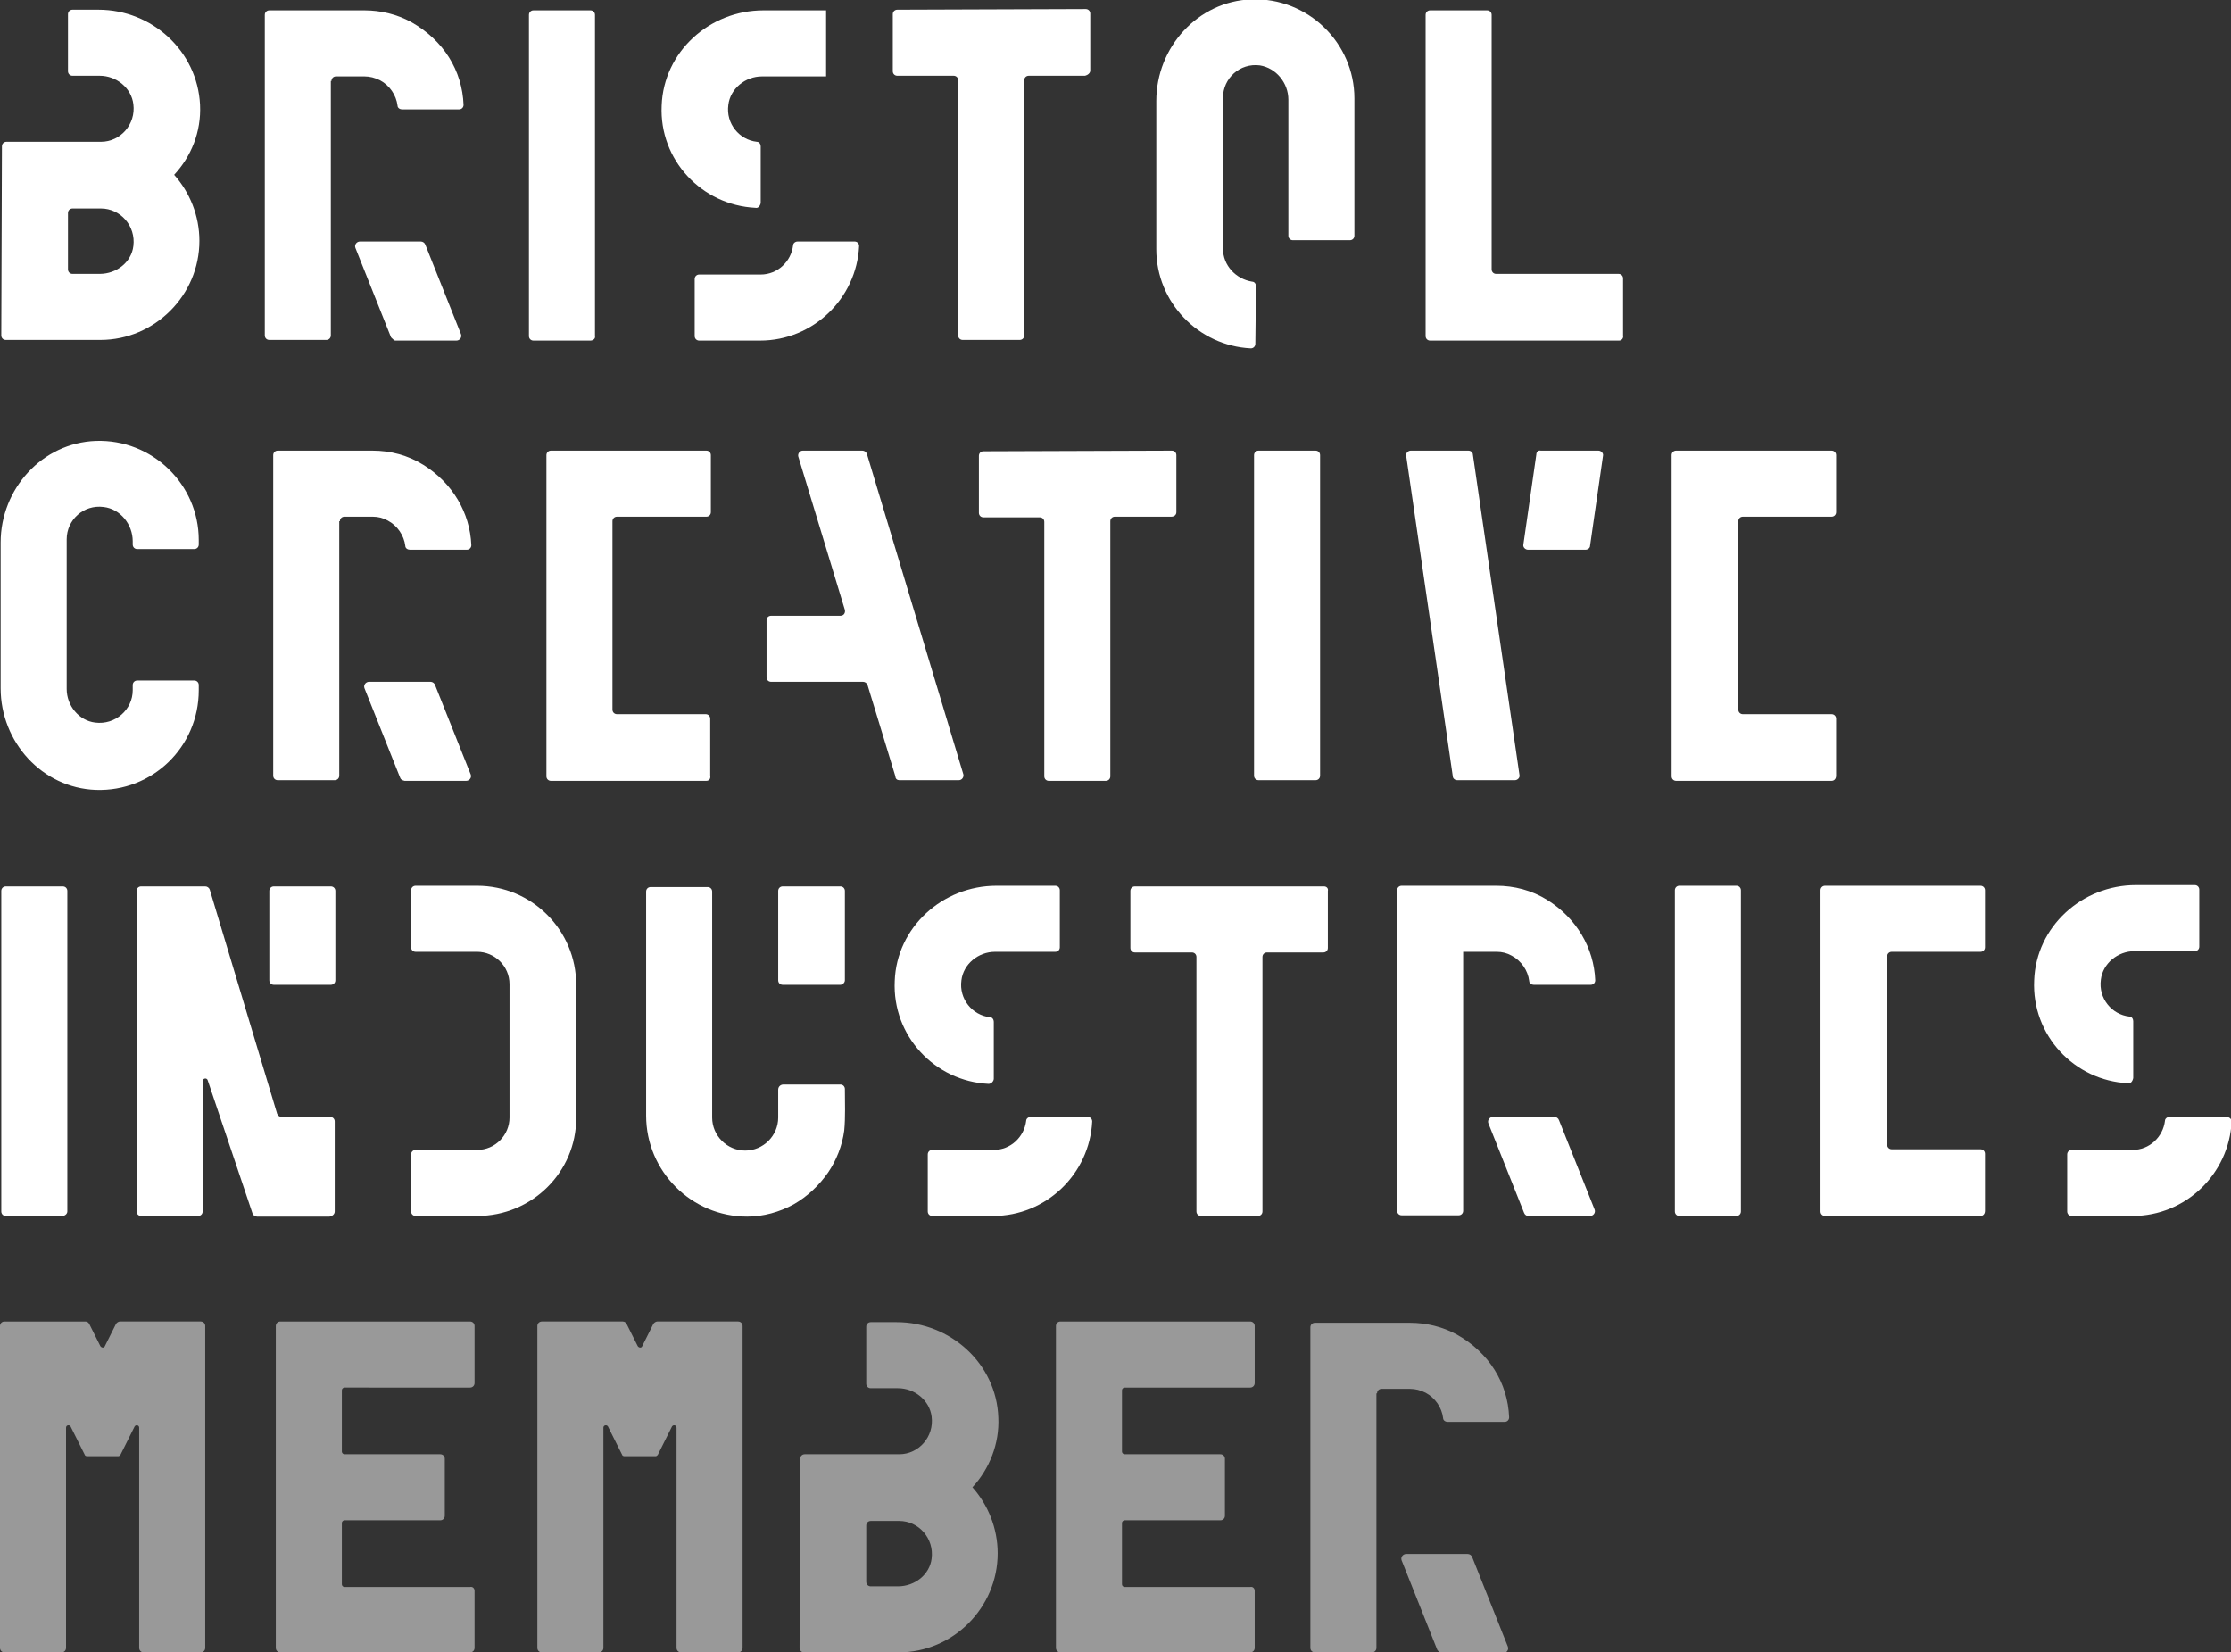
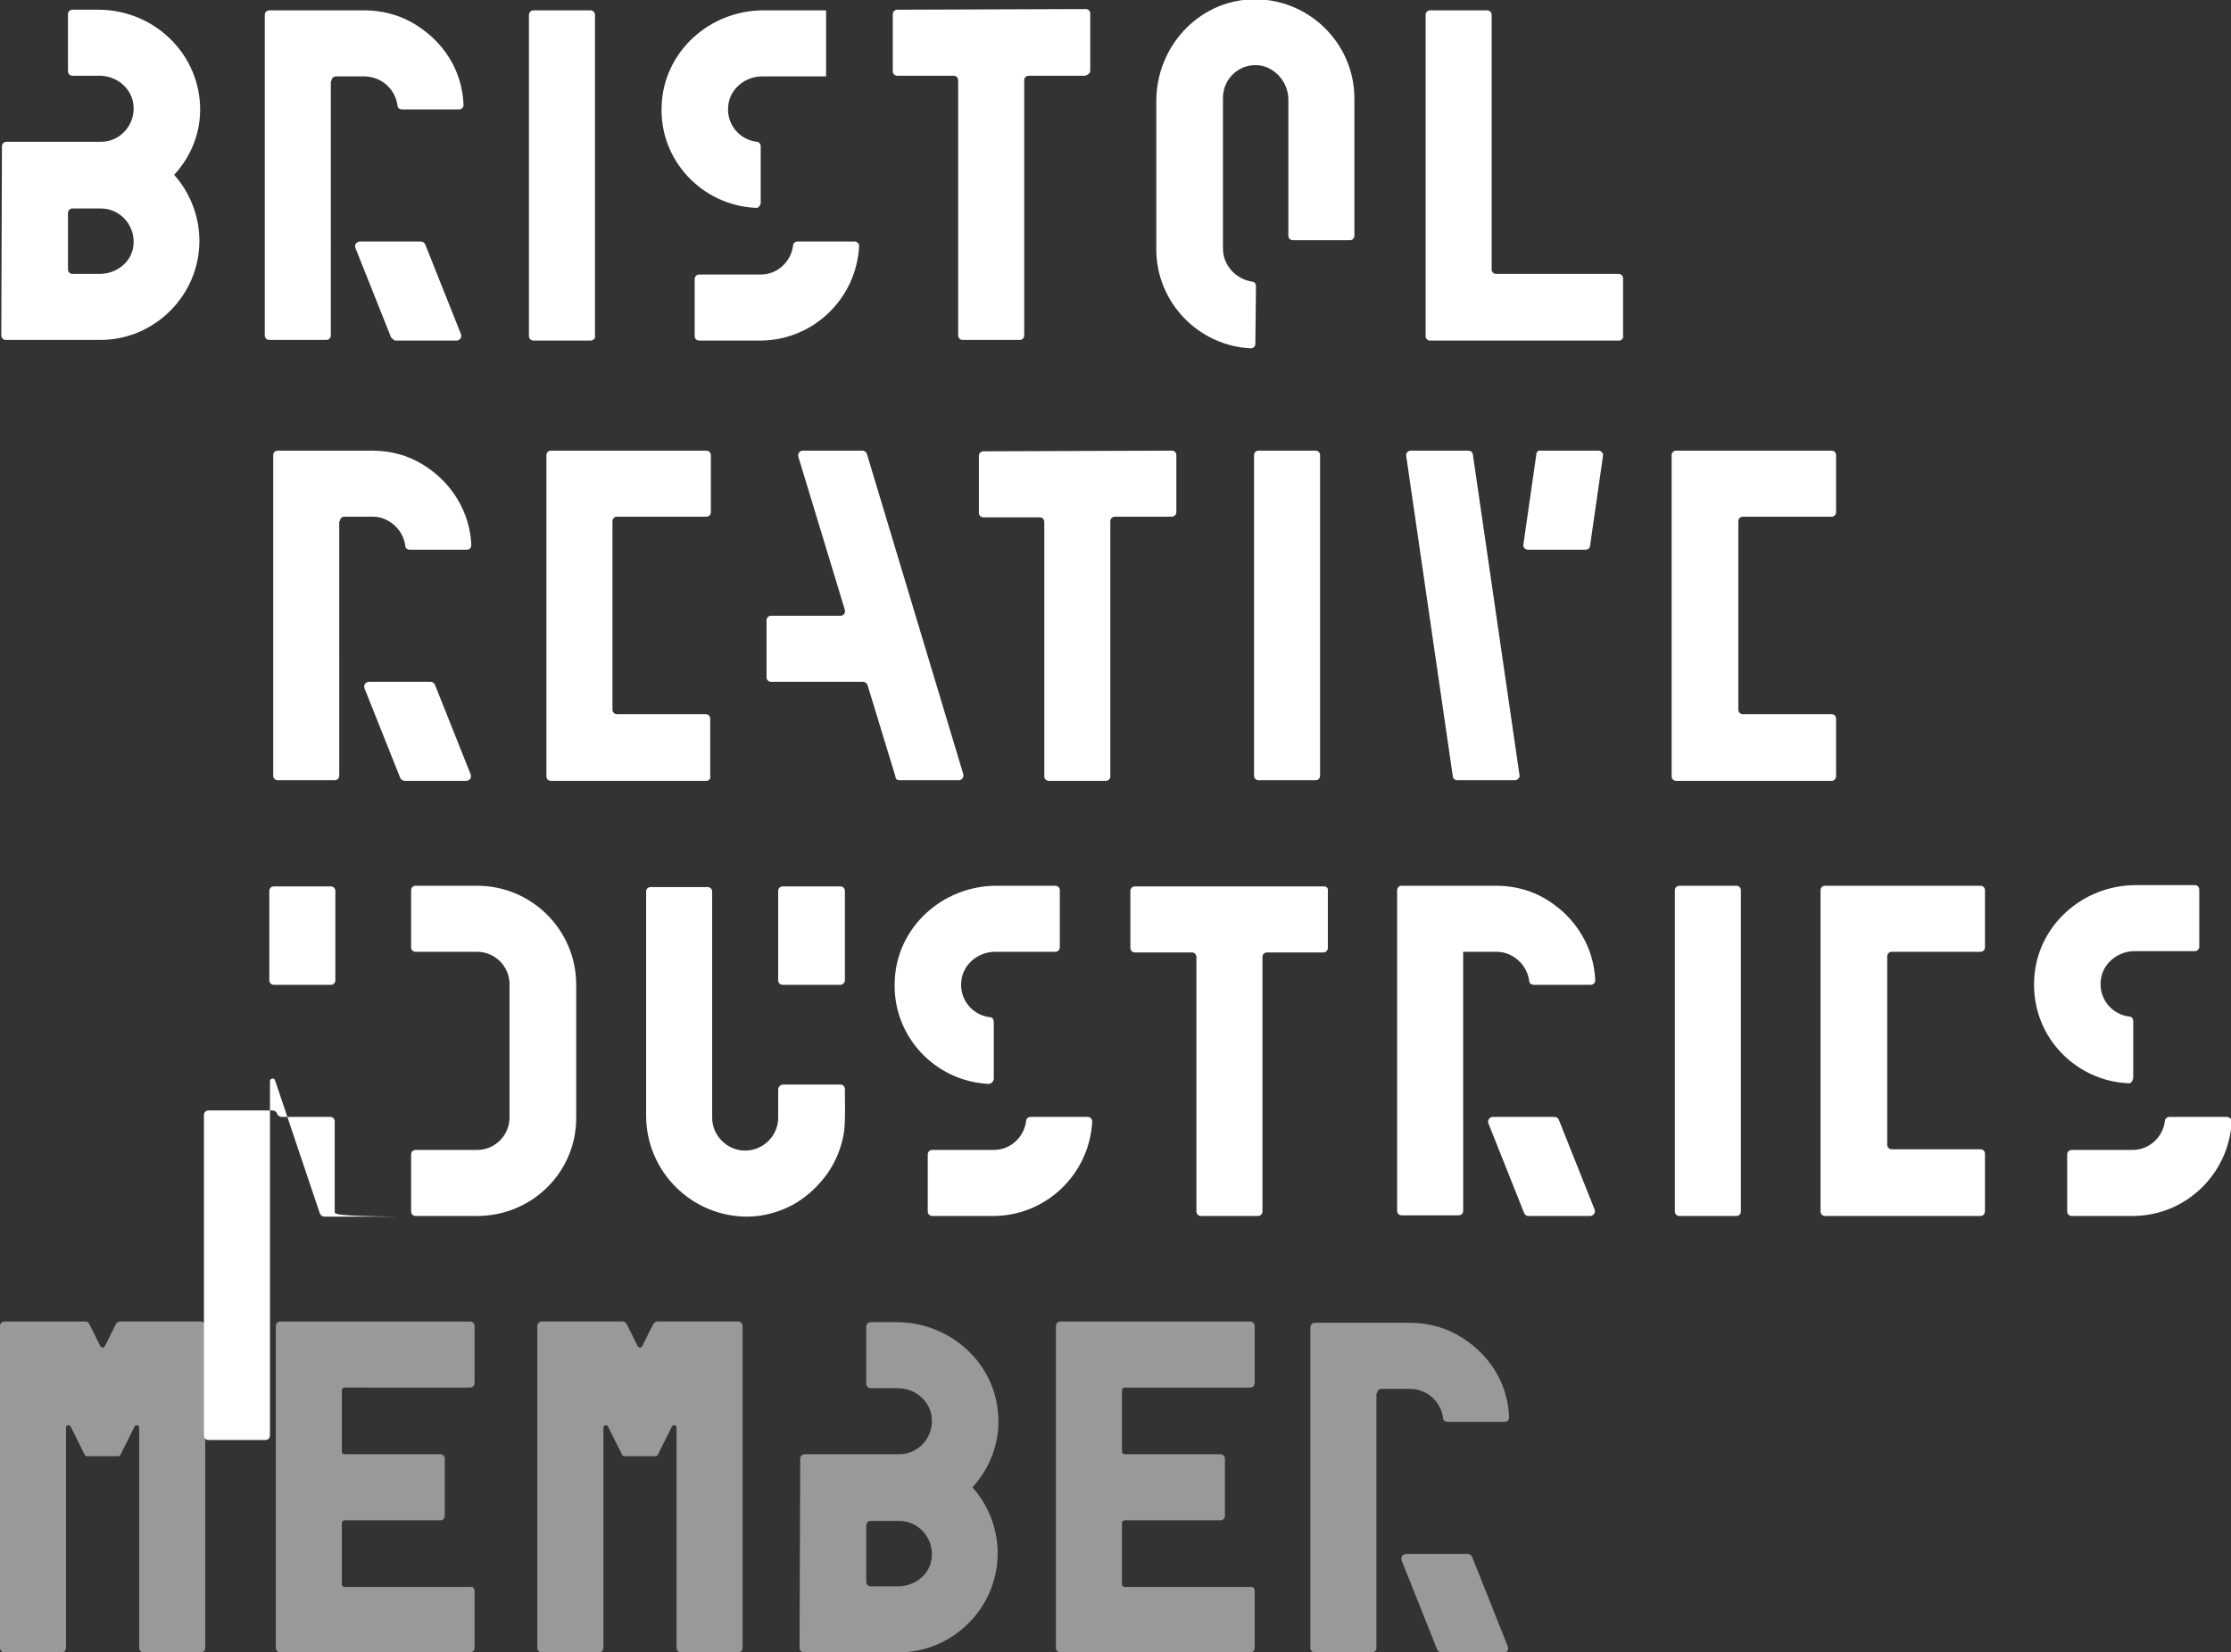
<svg xmlns="http://www.w3.org/2000/svg" version="1.1" id="ART" x="0px" y="0px" width="344.6px" height="255.2px" viewBox="0 0 344.6 255.2" style="enable-background:new 0 0 344.6 255.2;" xml:space="preserve">
  <rect x="0" y="0" width="344.6" height="255.2" fill="#333333" stroke="none" />
  <path style="fill:#FFFFFF;" d="M30.9,16.2C30.5,7.9,23.5,1.5,15.2,1.5l-4,0c-0.4,0-0.7,0.3-0.7,0.7V11c0,0.4,0.3,0.7,0.7,0.7l4.2,0  c2.6,0,4.9,1.9,5.2,4.4c0.4,3.1-2,5.8-5,5.8H5.4H1c-0.4,0-0.7,0.3-0.7,0.7L0.2,51.8c0,0.4,0.3,0.7,0.7,0.7l14.6,0  c8.4,0,15.3-6.9,15.3-15.3c0-3.9-1.5-7.5-3.9-10.2C29.5,24.2,31.1,20.4,30.9,16.2z M15.4,42.3l-4.2,0c-0.4,0-0.7-0.3-0.7-0.7l0-8.7  c0-0.4,0.3-0.7,0.7-0.7h4.4c3,0,5.4,2.7,5,5.8C20.3,40.5,18,42.3,15.4,42.3z" />
  <g>
    <path style="fill:#FFFFFF;" d="M91.2,52.6h-8.8c-0.4,0-0.7-0.3-0.7-0.7V2.3c0-0.4,0.3-0.7,0.7-0.7h8.8c0.4,0,0.7,0.3,0.7,0.7v49.6   C92,52.3,91.6,52.6,91.2,52.6z" />
  </g>
  <g>
    <path style="fill:#FFFFFF;" d="M203.2,120.5h-8.8c-0.4,0-0.7-0.3-0.7-0.7V70.3c0-0.4,0.3-0.7,0.7-0.7h8.8c0.4,0,0.7,0.3,0.7,0.7   v49.5C203.9,120.2,203.6,120.5,203.2,120.5z" />
  </g>
  <g>
-     <path style="fill:#FFFFFF;" d="M9.6,187.8H0.9c-0.4,0-0.7-0.3-0.7-0.7v-49.5c0-0.4,0.3-0.7,0.7-0.7h8.8c0.4,0,0.7,0.3,0.7,0.7v49.5   C10.4,187.5,10,187.8,9.6,187.8z" />
-   </g>
+     </g>
  <g>
    <path style="fill:#FFFFFF;" d="M268.2,187.8h-8.8c-0.4,0-0.7-0.3-0.7-0.7v-49.6c0-0.4,0.3-0.7,0.7-0.7h8.8c0.4,0,0.7,0.3,0.7,0.7   v49.6C268.9,187.5,268.6,187.8,268.2,187.8z" />
  </g>
  <path style="fill:#FFFFFF;" d="M168.4,10.9l0-8.8c0-0.4-0.3-0.7-0.7-0.7l-29.1,0.1c-0.4,0-0.7,0.3-0.7,0.7l0,8.8  c0,0.4,0.3,0.7,0.7,0.7l8.7,0c0.4,0,0.7,0.3,0.7,0.7v39.4c0,0.4,0.3,0.7,0.7,0.7h8.8c0.4,0,0.7-0.3,0.7-0.7V12.4  c0-0.4,0.3-0.7,0.7-0.7l8.7,0C168,11.6,168.4,11.3,168.4,10.9z" />
  <path style="fill:#FFFFFF;" d="M181.7,79.1l0-8.8c0-0.4-0.3-0.7-0.7-0.7l-29.1,0.1c-0.4,0-0.7,0.3-0.7,0.7l0,8.8  c0,0.4,0.3,0.7,0.7,0.7l8.7,0c0.4,0,0.7,0.3,0.7,0.7v39.3c0,0.4,0.3,0.7,0.7,0.7h8.8c0.4,0,0.7-0.3,0.7-0.7V80.5  c0-0.4,0.3-0.7,0.7-0.7l8.7,0C181.4,79.8,181.7,79.5,181.7,79.1z" />
  <path style="fill:#FFFFFF;" d="M204.5,136.9h-29.2c-0.4,0-0.7,0.3-0.7,0.7v8.8c0,0.4,0.3,0.7,0.7,0.7h8.8c0.4,0,0.7,0.3,0.7,0.7  v39.3c0,0.4,0.3,0.7,0.7,0.7h8.8c0.4,0,0.7-0.3,0.7-0.7v-39.3c0-0.4,0.3-0.7,0.7-0.7h8.7c0.4,0,0.7-0.3,0.7-0.7v-8.8  C205.2,137.2,204.9,136.9,204.5,136.9z" />
  <g>
-     <path style="fill:#FFFFFF;" d="M14.8,122c-8.3-0.3-14.7-7.4-14.7-15.7l0-22.5c0-8.3,6.4-15.4,14.7-15.7c8.7-0.3,15.9,6.7,15.9,15.3   v0.7c0,0.4-0.3,0.7-0.7,0.7h-8.8c-0.4,0-0.7-0.3-0.7-0.7v-0.5c0-2.6-1.9-5-4.5-5.3c-3.1-0.4-5.7,2-5.7,5l0,23.1   c0,2.6,1.9,4.9,4.4,5.2c3.1,0.4,5.8-2,5.8-5v-0.8c0-0.4,0.3-0.7,0.7-0.7H30c0.4,0,0.7,0.3,0.7,0.7v0.8   C30.7,115.4,23.5,122.3,14.8,122z" />
-   </g>
+     </g>
  <g>
    <path style="fill:#FFFFFF;" d="M250.1,52.6h-29.2c-0.4,0-0.7-0.3-0.7-0.7V2.3c0-0.4,0.3-0.7,0.7-0.7h8.8c0.4,0,0.7,0.3,0.7,0.7   v39.3c0,0.4,0.3,0.7,0.7,0.7h18.9c0.4,0,0.7,0.3,0.7,0.7v8.8C250.8,52.2,250.5,52.6,250.1,52.6z" />
  </g>
  <g>
    <path style="fill:#FFFFFF;" d="M73.7,187.8h-9.5c-0.4,0-0.7-0.3-0.7-0.7v-8.8c0-0.4,0.3-0.7,0.7-0.7h9.5c2.8,0,5-2.3,5-5V152   c0-2.8-2.3-5-5-5h-9.5c-0.4,0-0.7-0.3-0.7-0.7v-8.8c0-0.4,0.3-0.7,0.7-0.7h9.5c8.4,0,15.3,6.8,15.3,15.3v20.6   C89,181,82.2,187.8,73.7,187.8z" />
  </g>
  <g>
    <path style="fill:#FFFFFF;" d="M109.1,120.6h-24c-0.4,0-0.7-0.3-0.7-0.7V70.3c0-0.4,0.3-0.7,0.7-0.7h24c0.4,0,0.7,0.3,0.7,0.7v8.8   c0,0.4-0.3,0.7-0.7,0.7H95.3c-0.4,0-0.7,0.3-0.7,0.7v29.1c0,0.4,0.3,0.7,0.7,0.7h13.7c0.4,0,0.7,0.3,0.7,0.7v8.8   C109.8,120.3,109.5,120.6,109.1,120.6z" />
  </g>
  <g>
    <path style="fill:#FFFFFF;" d="M282.9,120.6h-24c-0.4,0-0.7-0.3-0.7-0.7V70.3c0-0.4,0.3-0.7,0.7-0.7h24c0.4,0,0.7,0.3,0.7,0.7v8.8   c0,0.4-0.3,0.7-0.7,0.7h-13.7c-0.4,0-0.7,0.3-0.7,0.7v29.1c0,0.4,0.3,0.7,0.7,0.7h13.7c0.4,0,0.7,0.3,0.7,0.7v8.8   C283.6,120.3,283.3,120.6,282.9,120.6z" />
  </g>
  <g>
    <path style="fill:#FFFFFF;" d="M305.9,187.8h-24c-0.4,0-0.7-0.3-0.7-0.7v-49.6c0-0.4,0.3-0.7,0.7-0.7h24c0.4,0,0.7,0.3,0.7,0.7v8.8   c0,0.4-0.3,0.7-0.7,0.7h-13.7c-0.4,0-0.7,0.3-0.7,0.7v29.1c0,0.4,0.3,0.7,0.7,0.7h13.7c0.4,0,0.7,0.3,0.7,0.7v8.8   C306.6,187.5,306.3,187.8,305.9,187.8z" />
  </g>
  <path style="fill:#FFFFFF;" d="M116.7,32.1c-8.3-0.4-14.9-7.4-14.5-15.8c0.3-8.3,7.4-14.7,15.7-14.7l9.7,0c0,0,0,0,0,0v10.2  c0,0,0,0,0,0l-9.9,0c-2.6,0-4.9,1.9-5.2,4.4c-0.4,2.9,1.7,5.4,4.4,5.7c0.4,0,0.6,0.4,0.6,0.7l0,8.8  C117.4,31.8,117.1,32.2,116.7,32.1z M132,37.3h-8.8c-0.4,0-0.7,0.3-0.7,0.6c-0.3,2.5-2.4,4.5-5,4.5H108c-0.4,0-0.7,0.3-0.7,0.7v8.8  c0,0.4,0.3,0.7,0.7,0.7h9.4c8.2,0,14.9-6.5,15.3-14.6C132.7,37.6,132.4,37.3,132,37.3z" />
  <path style="fill:#FFFFFF;" d="M152.7,167.4c-8.3-0.4-14.9-7.4-14.5-15.9c0.3-8.3,7.4-14.7,15.7-14.7h9.1c0.4,0,0.7,0.3,0.7,0.7v8.8  c0,0.4-0.3,0.7-0.7,0.7h-9.3c-2.6,0-4.9,1.9-5.2,4.4c-0.4,2.9,1.7,5.4,4.4,5.7c0.4,0,0.6,0.4,0.6,0.7v8.8  C153.5,167,153.1,167.4,152.7,167.4z M168,172.5h-8.8c-0.4,0-0.7,0.3-0.7,0.6c-0.3,2.5-2.4,4.5-5,4.5H144c-0.4,0-0.7,0.3-0.7,0.7  v8.8c0,0.4,0.3,0.7,0.7,0.7h9.4c8.2,0,14.9-6.5,15.3-14.6C168.7,172.8,168.4,172.5,168,172.5z" />
  <path style="fill:#FFFFFF;" d="M328.7,167.3c-8.3-0.4-14.9-7.4-14.5-15.9c0.3-8.3,7.4-14.7,15.7-14.7h9.1c0.4,0,0.7,0.3,0.7,0.7v8.8  c0,0.4-0.3,0.7-0.7,0.7h-9.3c-2.6,0-4.9,1.9-5.2,4.4c-0.4,2.9,1.7,5.4,4.4,5.7c0.4,0,0.6,0.4,0.6,0.7v8.8  C329.4,167,329.1,167.4,328.7,167.3z M343.9,172.5h-8.8c-0.4,0-0.7,0.3-0.7,0.6c-0.3,2.5-2.4,4.5-5,4.5h-9.4c-0.4,0-0.7,0.3-0.7,0.7  v8.8c0,0.4,0.3,0.7,0.7,0.7h9.4c8.2,0,14.9-6.5,15.3-14.6C344.7,172.8,344.3,172.5,343.9,172.5z" />
  <g>
    <path style="fill:#FFFFFF;" d="M193.9,53.1c0,0.4-0.3,0.7-0.7,0.7c-8.1-0.4-14.6-7.1-14.6-15.3l0-22.9c0-8.3,6.4-15.4,14.7-15.7   c8.7-0.3,15.9,6.7,15.9,15.3v21.2c0,0.4-0.3,0.7-0.7,0.7h-8.8c-0.4,0-0.7-0.3-0.7-0.7l0-21c0-2.6-1.9-4.9-4.4-5.3   c-3.1-0.4-5.7,2-5.7,5v23.3c0,2.6,2,4.7,4.5,5.1c0.4,0,0.6,0.4,0.6,0.7L193.9,53.1z" />
  </g>
  <path style="fill:#FFFFFF;" d="M60.4,52.1l-5.5-13.8c-0.2-0.5,0.2-1,0.7-1H65c0.3,0,0.6,0.2,0.7,0.5l5.5,13.8c0.2,0.5-0.2,1-0.7,1  h-9.5C60.8,52.5,60.6,52.3,60.4,52.1z M51.2,12.5c0-0.4,0.3-0.7,0.7-0.7l4.4,0h0c0.8,0,1.6,0.2,2.4,0.6c1.5,0.8,2.5,2.3,2.7,3.9  c0,0.4,0.4,0.6,0.7,0.6l8.8,0c0.4,0,0.7-0.3,0.7-0.7c-0.2-5.3-3.1-10-8.1-12.8c-2.2-1.2-4.7-1.8-7.2-1.8l-0.1,0l-14.6,0  c-0.4,0-0.7,0.3-0.7,0.7v49.5c0,0.4,0.3,0.7,0.7,0.7h8.8c0.4,0,0.7-0.3,0.7-0.7V12.5z" />
  <path style="fill:#FFFFFF;" d="M235.4,187.3l-5.5-13.8c-0.2-0.5,0.2-1,0.7-1h9.5c0.3,0,0.6,0.2,0.7,0.5l5.5,13.8  c0.2,0.5-0.2,1-0.7,1H236C235.8,187.8,235.5,187.6,235.4,187.3z M226.1,147l5.1,0h0c0.8,0,1.6,0.2,2.3,0.6c1.5,0.8,2.5,2.3,2.7,3.9  c0,0.4,0.4,0.6,0.7,0.6h8.8c0.4,0,0.7-0.3,0.7-0.7c-0.2-5-2.9-9.6-7.4-12.4c-2.4-1.5-5.1-2.2-7.9-2.2h0l-14.6,0  c-0.4,0-0.7,0.3-0.7,0.7v49.5c0,0.4,0.3,0.7,0.7,0.7h8.8c0.4,0,0.7-0.3,0.7-0.7V147z" />
  <path style="fill:#FFFFFF;" d="M61.8,120.1l-5.5-13.8c-0.2-0.5,0.2-1,0.7-1h9.5c0.3,0,0.6,0.2,0.7,0.5l5.5,13.8c0.2,0.5-0.2,1-0.7,1  h-9.5C62.1,120.5,61.9,120.4,61.8,120.1z M52.5,80.5c0-0.4,0.3-0.7,0.7-0.7l4.4,0h0c0.8,0,1.6,0.2,2.3,0.6c1.5,0.8,2.5,2.3,2.7,3.9  c0,0.4,0.4,0.6,0.7,0.6h8.8c0.4,0,0.7-0.3,0.7-0.7c-0.2-5-2.9-9.6-7.4-12.4c-2.4-1.5-5.1-2.2-7.9-2.2h0l-14.6,0  c-0.4,0-0.7,0.3-0.7,0.7v49.5c0,0.4,0.3,0.7,0.7,0.7h8.8c0.4,0,0.7-0.3,0.7-0.7V80.5z" />
  <path style="fill:#FFFFFF;" d="M138.9,120.5h9.2c0.5,0,0.8-0.5,0.7-0.9l-14.9-49.5c-0.1-0.3-0.4-0.5-0.7-0.5H124  c-0.5,0-0.8,0.5-0.7,0.9l7.2,23.7c0.1,0.5-0.2,0.9-0.7,0.9h-10.7c-0.4,0-0.7,0.3-0.7,0.7v8.8c0,0.4,0.3,0.7,0.7,0.7h14.2  c0.3,0,0.6,0.2,0.7,0.5l4.3,14.1C138.3,120.3,138.6,120.5,138.9,120.5z" />
  <path style="fill:#FFFFFF;" d="M224.4,119.9l-7.2-49.5c-0.1-0.4,0.3-0.8,0.7-0.8h8.9c0.4,0,0.7,0.3,0.7,0.6l7.2,49.5  c0.1,0.4-0.3,0.8-0.7,0.8h-8.9C224.7,120.5,224.4,120.2,224.4,119.9z M237.3,70.2l-2,13.9c-0.1,0.4,0.3,0.8,0.7,0.8h8.9  c0.4,0,0.7-0.3,0.7-0.6l2-13.9c0.1-0.4-0.3-0.8-0.7-0.8H238C237.6,69.5,237.3,69.8,237.3,70.2z" />
  <g>
    <path style="fill:#FFFFFF;" d="M129.8,152.1h-8.9c-0.4,0-0.7-0.3-0.7-0.7v-13.8c0-0.4,0.3-0.7,0.7-0.7h8.9c0.4,0,0.7,0.3,0.7,0.7   v13.8C130.5,151.8,130.1,152.1,129.8,152.1z" />
    <path style="fill:#FFFFFF;" d="M120.2,172.6c0,2.8-2.3,5.1-5.1,5.1s-5.1-2.3-5.1-5.1v-3.3c0,0,0-30.1,0-31c0-0.2,0-0.4,0-0.6   c0-0.4-0.3-0.7-0.7-0.7h-8.8c-0.4,0-0.7,0.3-0.7,0.7v34.6c0,8.6,7,15.6,15.6,15.6c2.5,0,5-0.7,7.2-1.9c2.1-1.2,3.9-2.9,5.3-4.9   c1.3-1.9,2.2-4.2,2.5-6.5c0.2-2.1,0.1-4.3,0.1-6.4c0-0.4-0.3-0.7-0.7-0.7h-8.8c-0.4,0-0.8,0.3-0.8,0.8l0,1L120.2,172.6z" />
  </g>
  <path style="opacity:0.5;fill:#FFFFFF;" d="M16.2,207.9l1.7-3.4c0.1-0.2,0.4-0.4,0.6-0.4h12.5c0.4,0,0.7,0.3,0.7,0.7v49.7  c0,0.4-0.3,0.7-0.7,0.7h-8.8c-0.4,0-0.7-0.3-0.7-0.7v-34c0-0.4-0.5-0.5-0.7-0.2l-2.2,4.4c-0.1,0.1-0.2,0.2-0.3,0.2h-4.9  c-0.1,0-0.3-0.1-0.3-0.2l-2.2-4.4c-0.2-0.3-0.7-0.2-0.7,0.2v34c0,0.4-0.3,0.7-0.7,0.7H0.7c-0.4,0-0.7-0.3-0.7-0.7v-49.7  c0-0.4,0.3-0.7,0.7-0.7h12.5c0.3,0,0.5,0.2,0.6,0.4l1.7,3.4C15.7,208.2,16.1,208.2,16.2,207.9z" />
  <path style="opacity:0.5;fill:#FFFFFF;" d="M73.3,245.7v8.8c0,0.4-0.3,0.7-0.7,0.7H43.3c-0.4,0-0.7-0.3-0.7-0.7v-49.7  c0-0.4,0.3-0.7,0.7-0.7h29.3c0.4,0,0.7,0.3,0.7,0.7v8.8c0,0.4-0.3,0.7-0.7,0.7H53.2c-0.2,0-0.4,0.2-0.4,0.4v9.5  c0,0.2,0.2,0.4,0.4,0.4H68c0.4,0,0.7,0.3,0.7,0.7v8.8c0,0.4-0.3,0.7-0.7,0.7H53.2c-0.2,0-0.4,0.2-0.4,0.4v9.5c0,0.2,0.2,0.4,0.4,0.4  h19.4C73,245,73.3,245.3,73.3,245.7z" />
  <path style="opacity:0.5;fill:#FFFFFF;" d="M99.2,207.9l1.7-3.4c0.1-0.2,0.4-0.4,0.6-0.4h12.5c0.4,0,0.7,0.3,0.7,0.7v49.7  c0,0.4-0.3,0.7-0.7,0.7h-8.8c-0.4,0-0.7-0.3-0.7-0.7v-34c0-0.4-0.5-0.5-0.7-0.2l-2.2,4.4c-0.1,0.1-0.2,0.2-0.3,0.2h-4.9  c-0.1,0-0.3-0.1-0.3-0.2l-2.2-4.4c-0.2-0.3-0.7-0.2-0.7,0.2v34c0,0.4-0.3,0.7-0.7,0.7h-8.8c-0.4,0-0.7-0.3-0.7-0.7v-49.7  c0-0.4,0.3-0.7,0.7-0.7h12.5c0.3,0,0.5,0.2,0.6,0.4l1.7,3.4C98.7,208.2,99.1,208.2,99.2,207.9z" />
  <path style="opacity:0.5;fill:#FFFFFF;" d="M193.8,245.7v8.8c0,0.4-0.3,0.7-0.7,0.7h-29.3c-0.4,0-0.7-0.3-0.7-0.7v-49.7  c0-0.4,0.3-0.7,0.7-0.7h29.3c0.4,0,0.7,0.3,0.7,0.7v8.8c0,0.4-0.3,0.7-0.7,0.7h-19.4c-0.2,0-0.4,0.2-0.4,0.4v9.5  c0,0.2,0.2,0.4,0.4,0.4h14.8c0.4,0,0.7,0.3,0.7,0.7v8.8c0,0.4-0.3,0.7-0.7,0.7h-14.8c-0.2,0-0.4,0.2-0.4,0.4v9.5  c0,0.2,0.2,0.4,0.4,0.4h19.4C193.5,245,193.8,245.3,193.8,245.7z" />
  <path style="opacity:0.5;fill:#FFFFFF;" d="M154.2,218.9c-0.3-8.3-7.4-14.7-15.7-14.7h-4c-0.4,0-0.7,0.3-0.7,0.7v8.8  c0,0.4,0.3,0.7,0.7,0.7h4.2c2.6,0,4.9,1.9,5.2,4.4c0.4,3.1-2,5.8-5,5.8h-10.2h-4.4c-0.4,0-0.7,0.3-0.7,0.7l-0.1,29.2  c0,0.4,0.3,0.7,0.7,0.7l14.6,0c8.4,0,15.3-6.9,15.3-15.3c0-3.9-1.5-7.5-3.9-10.2C152.8,226.9,154.4,223,154.2,218.9z M138.7,245  h-4.2c-0.4,0-0.7-0.3-0.7-0.7l0-8.7c0-0.4,0.3-0.7,0.7-0.7h4.4c3,0,5.4,2.7,5,5.8C143.6,243.2,141.3,245,138.7,245z" />
  <path style="opacity:0.5;fill:#FFFFFF;" d="M222,254.8l-5.5-13.8c-0.2-0.5,0.2-1,0.7-1h9.5c0.3,0,0.6,0.2,0.7,0.5l5.5,13.8  c0.2,0.5-0.2,1-0.7,1h-9.5C222.4,255.2,222.1,255,222,254.8z M212.7,215.2c0-0.4,0.3-0.7,0.7-0.7l4.4,0h0c0.8,0,1.6,0.2,2.4,0.6  c1.5,0.8,2.5,2.3,2.7,3.9c0,0.4,0.4,0.6,0.7,0.6h8.8c0.4,0,0.7-0.3,0.7-0.7c-0.2-5.3-3.1-10-8.1-12.8c-2.2-1.2-4.7-1.8-7.2-1.8h-0.1  l-14.6,0c-0.4,0-0.7,0.3-0.7,0.7v49.5c0,0.4,0.3,0.7,0.7,0.7h8.8c0.4,0,0.7-0.3,0.7-0.7V215.2z" />
  <g>
-     <path style="fill:#FFFFFF;" d="M51.7,187.1l0-13.9c0-0.4-0.3-0.7-0.7-0.7l-7.5,0c-0.3,0-0.6-0.2-0.7-0.5l-10.4-34.6   c-0.1-0.3-0.4-0.5-0.7-0.5l-9.9,0c-0.4,0-0.7,0.3-0.7,0.7v49.5c0,0.4,0.3,0.7,0.7,0.7h8.8c0.4,0,0.7-0.3,0.7-0.7V167   c0-0.5,0.7-0.6,0.8-0.1l6.9,20.5c0.1,0.3,0.4,0.5,0.7,0.5l11.2,0C51.4,187.8,51.7,187.5,51.7,187.1z" />
+     <path style="fill:#FFFFFF;" d="M51.7,187.1l0-13.9c0-0.4-0.3-0.7-0.7-0.7l-7.5,0c-0.3,0-0.6-0.2-0.7-0.5c-0.1-0.3-0.4-0.5-0.7-0.5l-9.9,0c-0.4,0-0.7,0.3-0.7,0.7v49.5c0,0.4,0.3,0.7,0.7,0.7h8.8c0.4,0,0.7-0.3,0.7-0.7V167   c0-0.5,0.7-0.6,0.8-0.1l6.9,20.5c0.1,0.3,0.4,0.5,0.7,0.5l11.2,0C51.4,187.8,51.7,187.5,51.7,187.1z" />
  </g>
  <path style="fill:#FFFFFF;" d="M51.1,152.1h-8.8c-0.4,0-0.7-0.3-0.7-0.7v-13.8c0-0.4,0.3-0.7,0.7-0.7h8.8c0.4,0,0.7,0.3,0.7,0.7  v13.8C51.8,151.8,51.5,152.1,51.1,152.1z" />
</svg>